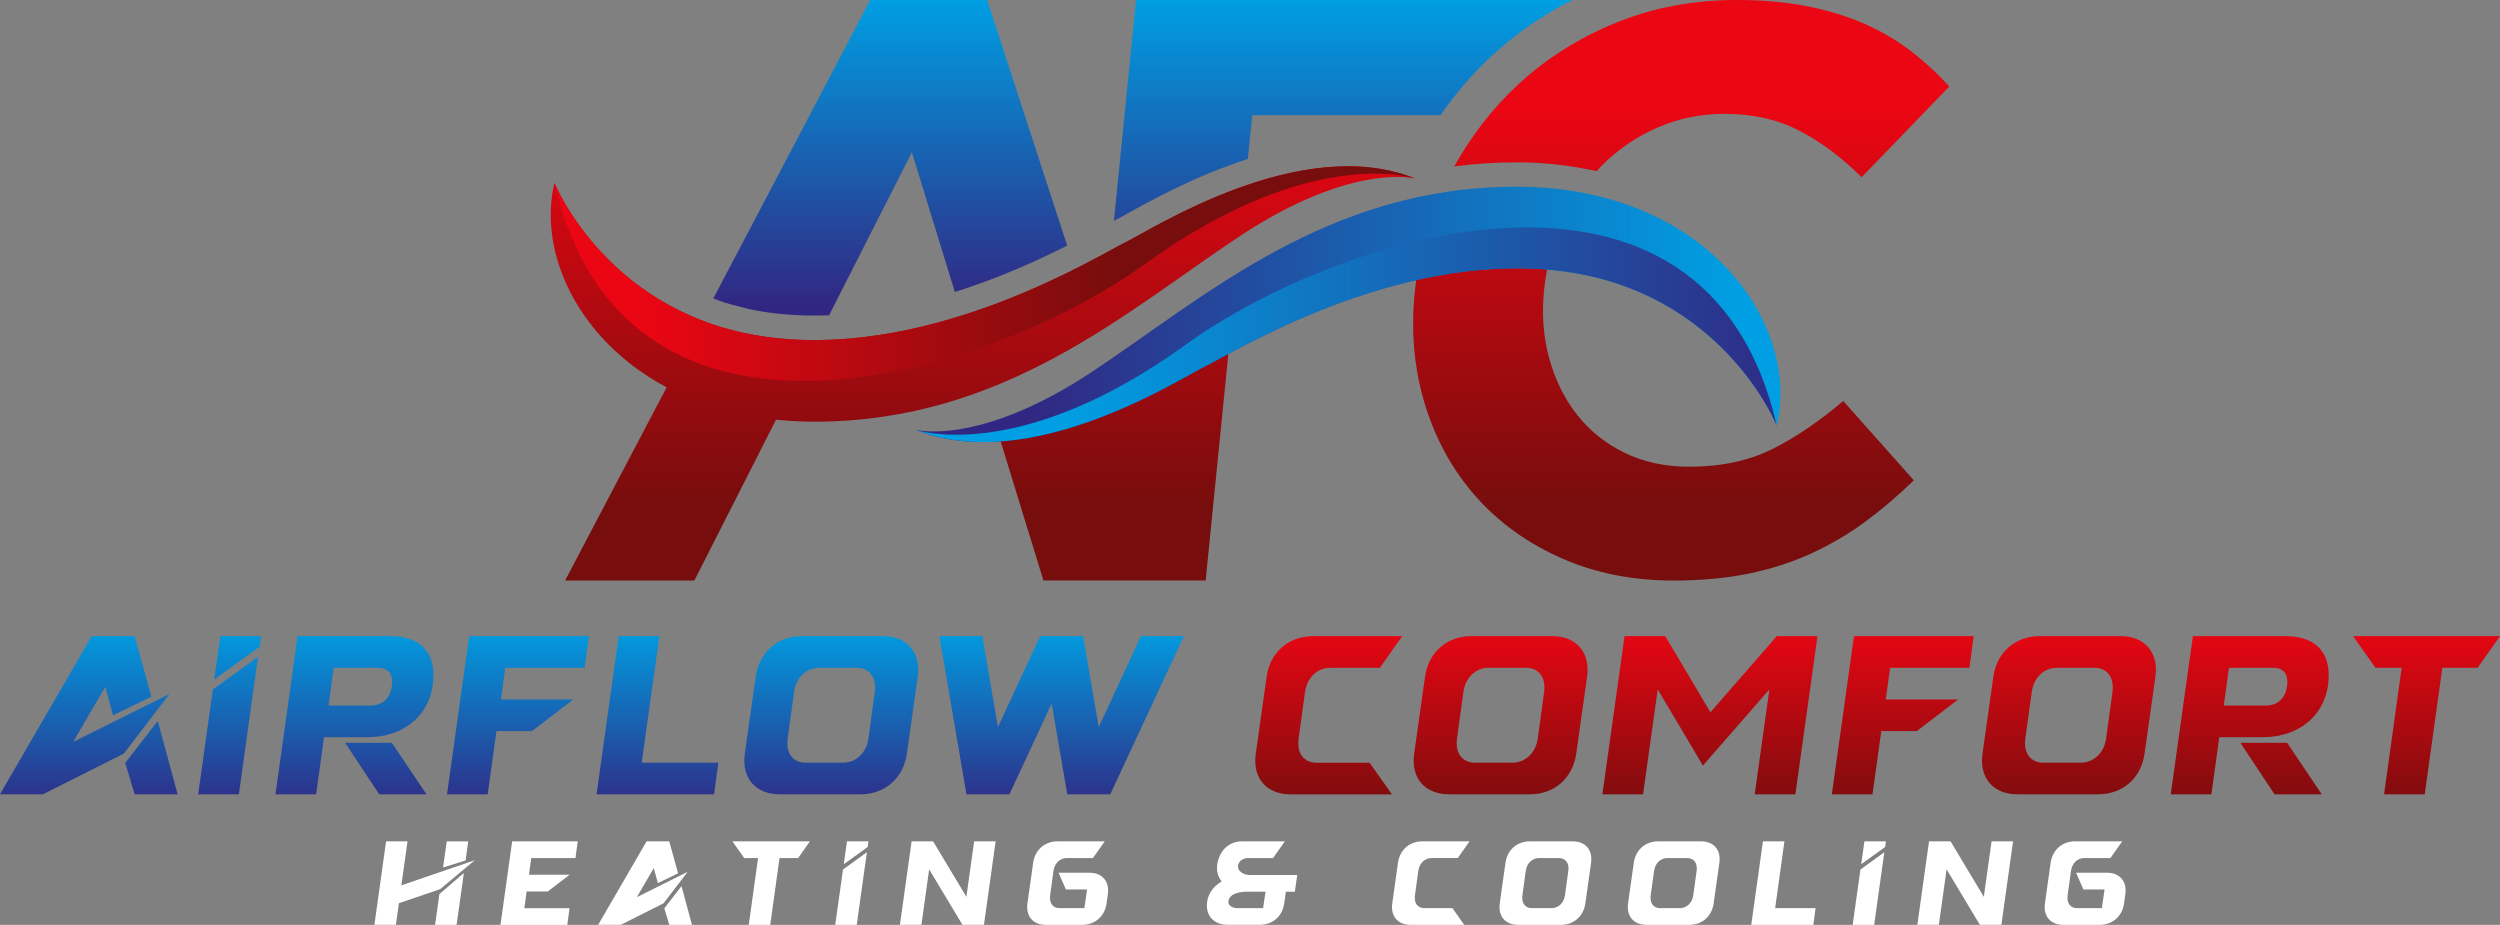
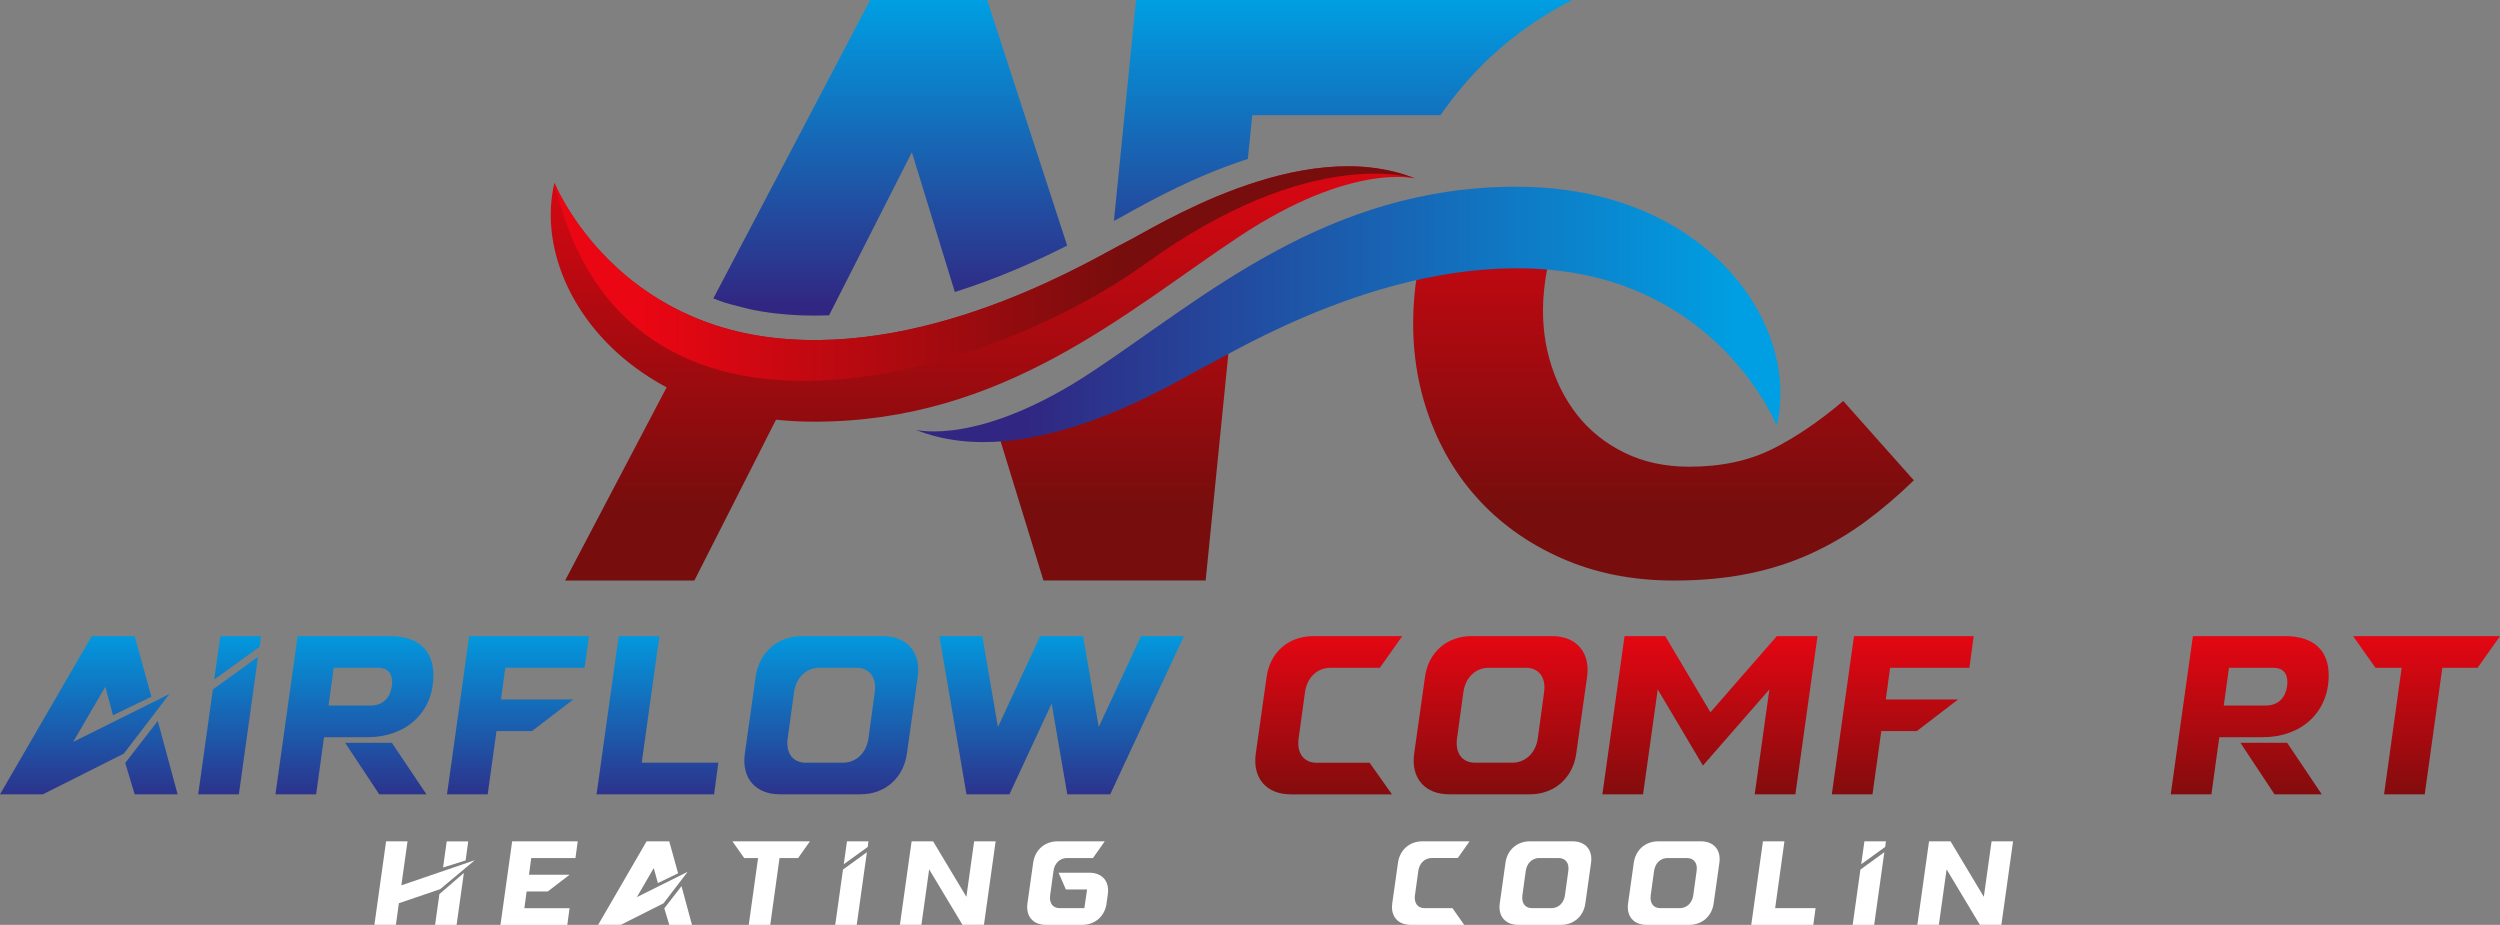
<svg xmlns="http://www.w3.org/2000/svg" xmlns:xlink="http://www.w3.org/1999/xlink" id="Layer_2" data-name="Layer 2" viewBox="0 0 476.96 176.45">
  <rect x="0" y="0" width="476.96" height="176.45" fill="#808080" stroke="none" />
  <defs>
    <style>
      .cls-1 {
        fill: url(#linear-gradient);
      }

      .cls-1, .cls-2, .cls-3, .cls-4, .cls-5, .cls-6, .cls-7, .cls-8, .cls-9, .cls-10, .cls-11, .cls-12, .cls-13, .cls-14, .cls-15, .cls-16, .cls-17, .cls-18, .cls-19, .cls-20, .cls-21, .cls-22, .cls-23, .cls-24, .cls-25 {
        stroke-width: 0px;
      }

      .cls-2 {
        fill: url(#linear-gradient-11);
      }

      .cls-3 {
        fill: url(#linear-gradient-12);
      }

      .cls-4 {
        fill: url(#linear-gradient-13);
      }

      .cls-5 {
        fill: url(#linear-gradient-10);
      }

      .cls-6 {
        fill: url(#linear-gradient-17);
      }

      .cls-7 {
        fill: url(#linear-gradient-16);
      }

      .cls-8 {
        fill: url(#linear-gradient-19);
      }

      .cls-9 {
        fill: url(#linear-gradient-15);
      }

      .cls-10 {
        fill: url(#linear-gradient-23);
      }

      .cls-11 {
        fill: url(#linear-gradient-21);
      }

      .cls-12 {
        fill: url(#linear-gradient-18);
      }

      .cls-13 {
        fill: url(#linear-gradient-14);
      }

      .cls-14 {
        fill: url(#linear-gradient-22);
      }

      .cls-15 {
        fill: url(#linear-gradient-20);
      }

      .cls-16 {
        fill: url(#linear-gradient-24);
      }

      .cls-17 {
        fill: url(#linear-gradient-4);
      }

      .cls-18 {
        fill: url(#linear-gradient-2);
      }

      .cls-19 {
        fill: url(#linear-gradient-3);
      }

      .cls-20 {
        fill: url(#linear-gradient-8);
      }

      .cls-21 {
        fill: url(#linear-gradient-9);
      }

      .cls-22 {
        fill: url(#linear-gradient-7);
      }

      .cls-23 {
        fill: url(#linear-gradient-5);
      }

      .cls-24 {
        fill: url(#linear-gradient-6);
      }

      .cls-25 {
        fill: #fff;
      }
    </style>
    <linearGradient id="linear-gradient" x1="16.95" y1="119.46" x2="16.95" y2="155.18" gradientUnits="userSpaceOnUse">
      <stop offset="0" stop-color="#009ee2" />
      <stop offset="1" stop-color="#312782" />
    </linearGradient>
    <linearGradient id="linear-gradient-2" x1="43.8" x2="43.8" y2="155.18" xlink:href="#linear-gradient" />
    <linearGradient id="linear-gradient-3" x1="67.63" y1="119.46" x2="67.63" y2="155.18" xlink:href="#linear-gradient" />
    <linearGradient id="linear-gradient-4" x1="98.82" x2="98.82" y2="155.18" xlink:href="#linear-gradient" />
    <linearGradient id="linear-gradient-5" x1="125.44" y1="119.46" x2="125.44" y2="155.18" xlink:href="#linear-gradient" />
    <linearGradient id="linear-gradient-6" x1="158.59" y1="119.46" x2="158.59" y2="155.18" xlink:href="#linear-gradient" />
    <linearGradient id="linear-gradient-7" x1="202.55" y1="119.46" x2="202.55" y2="155.18" xlink:href="#linear-gradient" />
    <linearGradient id="linear-gradient-8" x1="253.5" y1="119.46" x2="253.5" y2="155.18" gradientUnits="userSpaceOnUse">
      <stop offset="0" stop-color="#ea0613" />
      <stop offset="1" stop-color="#770d0d" />
    </linearGradient>
    <linearGradient id="linear-gradient-9" x1="286.29" y1="119.46" x2="286.29" y2="155.18" xlink:href="#linear-gradient-8" />
    <linearGradient id="linear-gradient-10" x1="326.24" y1="119.46" x2="326.24" y2="155.18" xlink:href="#linear-gradient-8" />
    <linearGradient id="linear-gradient-11" x1="363.01" y1="119.46" x2="363.01" y2="155.18" xlink:href="#linear-gradient-8" />
    <linearGradient id="linear-gradient-12" x1="394.72" y1="119.46" x2="394.72" y2="155.18" xlink:href="#linear-gradient-8" />
    <linearGradient id="linear-gradient-13" x1="429.21" y1="119.46" x2="429.21" y2="155.18" xlink:href="#linear-gradient-8" />
    <linearGradient id="linear-gradient-14" x1="462.95" y1="119.46" x2="462.95" y2="155.18" xlink:href="#linear-gradient-8" />
    <linearGradient id="linear-gradient-15" x1="128.53" y1="21.42" x2="128.53" y2="97.17" xlink:href="#linear-gradient-8" />
    <linearGradient id="linear-gradient-16" x1="324.67" y1="21.42" x2="324.67" y2="97.17" xlink:href="#linear-gradient-8" />
    <linearGradient id="linear-gradient-17" x1="317.37" y1="21.42" x2="317.37" y2="97.17" xlink:href="#linear-gradient-8" />
    <linearGradient id="linear-gradient-18" x1="212.67" y1="21.42" x2="212.67" y2="97.17" xlink:href="#linear-gradient-8" />
    <linearGradient id="linear-gradient-19" x1="187.55" y1="21.42" x2="187.55" y2="97.17" xlink:href="#linear-gradient-8" />
    <linearGradient id="linear-gradient-20" x1="169.84" y1=".29" x2="169.84" y2="58.13" xlink:href="#linear-gradient" />
    <linearGradient id="linear-gradient-21" x1="256.24" y1=".29" x2="256.24" y2="58.13" xlink:href="#linear-gradient" />
    <linearGradient id="linear-gradient-22" x1="330.8" y1="59.98" x2="195.94" y2="59.98" xlink:href="#linear-gradient" />
    <linearGradient id="linear-gradient-23" x1="203.39" y1="63.87" x2="344.82" y2="63.87" xlink:href="#linear-gradient" />
    <linearGradient id="linear-gradient-24" x1="122.93" y1="52.2" x2="214.41" y2="52.2" xlink:href="#linear-gradient-8" />
  </defs>
  <g id="Layer_1-2" data-name="Layer 1">
    <g>
      <g>
        <g>
          <path class="cls-1" d="M21.56,136.45l-1.47-5.43-6.13,10.52,18.37-9.14-8.71,11.38-15.44,7.76H0l17.5-30.18h8.19l3.19,11.56-7.33,3.54ZM25.7,151.55l-1.81-5.99,6.21-8.02,3.79,14.01h-8.19Z" />
          <path class="cls-18" d="M40.61,131.54l8.62-6.25-3.66,26.26h-7.76l2.8-20.01ZM40.87,129.64l1.17-8.28h7.76l-.26,2.03-8.67,6.25Z" />
          <path class="cls-19" d="M56.78,121.36h17.59c5.48,0,8.32,2.76,8.32,7.46,0,7.24-5.39,11.82-12.51,11.82h-8.36l-1.51,10.91h-7.76l4.23-30.18ZM70.71,134.6c2.59,0,3.79-1.77,4.05-3.7.22-1.47-.08-3.49-2.59-3.49h-8.5l-.99,7.2h8.02ZM74.76,141.71l6.6,9.83h-9.01l-6.51-9.83h8.92Z" />
          <path class="cls-17" d="M89.5,121.36h22.85l-.82,6.04h-15.13l-.82,6.04h13.8l-7.89,6.04h-6.77l-1.68,12.07h-7.76l4.23-30.18Z" />
          <path class="cls-23" d="M118.04,121.36h7.76l-3.37,24.15h14.62l-.82,6.04h-22.42l4.23-30.18Z" />
          <path class="cls-24" d="M144.17,129.12c.64-4.66,4.18-7.76,8.84-7.76h15.39c4.66,0,7.33,3.1,6.69,7.76l-2.07,14.66c-.65,4.66-4.18,7.76-8.84,7.76h-15.4c-4.65,0-7.33-3.1-6.68-7.76l2.07-14.66ZM153.74,145.51h7.07c2.5,0,4.49-1.85,4.88-4.66l1.2-8.8c.39-2.8-.99-4.65-3.49-4.65h-7.08c-2.5,0-4.44,1.85-4.83,4.65l-1.21,8.8c-.39,2.81.95,4.66,3.45,4.66Z" />
          <path class="cls-22" d="M209.62,138.7l8.06-17.33h8.19l-14.06,30.18h-8.19l-2.98-17.33-8.06,17.33h-8.19l-5.17-30.18h8.19l2.98,17.33,8.06-17.33h8.19l2.98,17.33Z" />
          <path class="cls-20" d="M246.26,151.55c-4.65,0-7.33-3.1-6.68-7.76l2.07-14.66c.64-4.66,4.18-7.76,8.84-7.76h17.03l-4.27,6.04h-9.45c-2.5,0-4.44,1.85-4.83,4.65l-1.21,8.8c-.39,2.81.95,4.66,3.45,4.66h10.09l4.27,6.04h-19.32Z" />
          <path class="cls-21" d="M271.87,129.12c.64-4.66,4.18-7.76,8.84-7.76h15.39c4.66,0,7.33,3.1,6.69,7.76l-2.07,14.66c-.65,4.66-4.18,7.76-8.84,7.76h-15.4c-4.65,0-7.33-3.1-6.68-7.76l2.07-14.66ZM281.44,145.51h7.07c2.5,0,4.49-1.85,4.88-4.66l1.2-8.8c.39-2.8-.99-4.65-3.49-4.65h-7.08c-2.5,0-4.44,1.85-4.83,4.65l-1.21,8.8c-.39,2.81.95,4.66,3.45,4.66Z" />
          <path class="cls-5" d="M309.94,121.36h7.76l8.62,14.53,12.67-14.53h7.76l-4.22,30.18h-7.76l2.8-20.01-12.68,14.53-8.62-14.53-2.8,20.01h-7.76l4.23-30.18Z" />
          <path class="cls-2" d="M353.7,121.36h22.85l-.82,6.04h-15.13l-.82,6.04h13.8l-7.89,6.04h-6.77l-1.68,12.07h-7.76l4.23-30.18Z" />
-           <path class="cls-3" d="M380.3,129.12c.64-4.66,4.18-7.76,8.84-7.76h15.39c4.66,0,7.33,3.1,6.69,7.76l-2.07,14.66c-.65,4.66-4.18,7.76-8.84,7.76h-15.4c-4.65,0-7.33-3.1-6.68-7.76l2.07-14.66ZM389.87,145.51h7.07c2.5,0,4.49-1.85,4.88-4.66l1.2-8.8c.39-2.8-.99-4.65-3.49-4.65h-7.08c-2.5,0-4.44,1.85-4.83,4.65l-1.21,8.8c-.39,2.81.95,4.66,3.45,4.66Z" />
          <path class="cls-4" d="M418.37,121.36h17.59c5.48,0,8.32,2.76,8.32,7.46,0,7.24-5.39,11.82-12.51,11.82h-8.36l-1.51,10.91h-7.76l4.23-30.18ZM432.29,134.6c2.59,0,3.79-1.77,4.05-3.7.22-1.47-.08-3.49-2.59-3.49h-8.5l-.99,7.2h8.02ZM436.35,141.71l6.6,9.83h-9.01l-6.51-9.83h8.92Z" />
          <path class="cls-13" d="M458.2,127.4h-5l-4.27-6.04h28.03l-4.27,6.04h-6.73l-3.36,24.15h-7.76l3.36-24.15Z" />
        </g>
        <g>
          <path class="cls-25" d="M73.65,160.51h4.1l-1.18,8.4,14.02-4.8-6.62,5.53-7.87,2.68-.57,4.12h-4.1l2.23-15.93ZM83.83,170.58l4.67-4.03-1.39,9.9h-4.1l.82-5.87ZM84.53,165.5l.7-4.98h4.1l-.5,3.64-4.3,1.34Z" />
          <path class="cls-25" d="M97.7,160.51h12.52l-.43,3.19h-8.44l-.43,3.19h7.74l-4.16,3.19h-4.03l-.43,3.19h8.62l-.43,3.19h-12.75l2.23-15.93Z" />
          <path class="cls-25" d="M125.51,168.48l-.78-2.87-3.23,5.55,9.69-4.83-4.6,6.01-8.15,4.1h-4.32l9.24-15.93h4.32l1.69,6.1-3.87,1.87ZM127.69,176.45l-.95-3.16,3.28-4.23,2,7.39h-4.32Z" />
          <path class="cls-25" d="M144.62,163.7h-2.64l-2.25-3.19h14.79l-2.25,3.19h-3.55l-1.77,12.75h-4.1l1.78-12.75Z" />
          <path class="cls-25" d="M160.84,165.89l4.55-3.3-1.94,13.86h-4.1l1.48-10.56ZM160.98,164.88l.61-4.37h4.1l-.14,1.07-4.57,3.3Z" />
          <path class="cls-25" d="M173.92,160.51h4.1l6.35,10.59,1.48-10.59h4.1l-2.23,15.93h-4.1l-6.35-10.58-1.48,10.58h-4.1l2.23-15.93Z" />
          <path class="cls-25" d="M211.12,172.35c-.34,2.46-2.21,4.1-4.67,4.1h-6.9c-2.46,0-3.87-1.64-3.53-4.1l1.09-7.74c.34-2.46,2.21-4.1,4.67-4.1h8.99l-2.25,3.19h-4.98c-1.32,0-2.34.98-2.55,2.46l-.64,4.64c-.2,1.48.5,2.46,1.82,2.46h4.71l.52-3.57h-4.05l-1.39-3.19h5.87c2.46,0,3.87,1.64,3.53,4.1l-.25,1.75Z" />
-           <path class="cls-25" d="M245,172.39c-.34,2.43-2.21,4.05-4.67,4.05h-6.1c-2.46,0-3.98-1.5-3.98-3.69,0-2.05,1.18-3.62,2.82-4.59-.57-.71-.89-1.57-.89-2.57,0-.43.04-.86.18-1.32.64-2.34,2.3-3.76,4.69-3.76h8.08l-2.25,3.19h-4.76c-.73,0-1.64.39-1.86,1.21-.36,1.25.95,2.03,2.28,2.03h8.95l-.46,3.19h-1.71l-.32,2.28ZM237.71,170.12s-2.85-.02-3.3,1.57c-.32,1.09.75,1.57,1.68,1.57h4.89l.46-3.14h-3.73Z" />
          <path class="cls-25" d="M269.15,176.45c-2.46,0-3.87-1.64-3.53-4.1l1.09-7.74c.34-2.46,2.21-4.1,4.67-4.1h8.99l-2.25,3.19h-4.98c-1.32,0-2.34.98-2.55,2.46l-.64,4.64c-.2,1.48.5,2.46,1.82,2.46h5.33l2.25,3.19h-10.2Z" />
          <path class="cls-25" d="M287.22,164.61c.34-2.46,2.21-4.1,4.67-4.1h8.13c2.46,0,3.87,1.64,3.53,4.1l-1.09,7.74c-.34,2.46-2.21,4.1-4.67,4.1h-8.13c-2.46,0-3.87-1.64-3.53-4.1l1.09-7.74ZM292.27,173.26h3.73c1.32,0,2.37-.98,2.57-2.46l.64-4.64c.21-1.48-.52-2.46-1.84-2.46h-3.73c-1.32,0-2.34.98-2.55,2.46l-.64,4.64c-.2,1.48.5,2.46,1.82,2.46Z" />
          <path class="cls-25" d="M311.7,164.61c.34-2.46,2.21-4.1,4.67-4.1h8.13c2.46,0,3.87,1.64,3.53,4.1l-1.09,7.74c-.34,2.46-2.21,4.1-4.67,4.1h-8.13c-2.46,0-3.87-1.64-3.53-4.1l1.09-7.74ZM316.75,173.26h3.73c1.32,0,2.37-.98,2.57-2.46l.64-4.64c.21-1.48-.52-2.46-1.84-2.46h-3.73c-1.32,0-2.34.98-2.55,2.46l-.64,4.64c-.2,1.48.5,2.46,1.82,2.46Z" />
          <path class="cls-25" d="M336.34,160.51h4.1l-1.77,12.75h7.71l-.43,3.19h-11.84l2.23-15.93Z" />
          <path class="cls-25" d="M354.95,165.89l4.55-3.3-1.94,13.86h-4.1l1.48-10.56ZM355.09,164.88l.61-4.37h4.1l-.14,1.07-4.57,3.3Z" />
          <path class="cls-25" d="M368.03,160.51h4.1l6.35,10.59,1.48-10.59h4.1l-2.23,15.93h-4.1l-6.35-10.58-1.48,10.58h-4.1l2.23-15.93Z" />
-           <path class="cls-25" d="M405.24,172.35c-.34,2.46-2.21,4.1-4.67,4.1h-6.9c-2.46,0-3.87-1.64-3.53-4.1l1.09-7.74c.34-2.46,2.21-4.1,4.67-4.1h8.99l-2.25,3.19h-4.98c-1.32,0-2.34.98-2.55,2.46l-.64,4.64c-.2,1.48.5,2.46,1.82,2.46h4.71l.52-3.57h-4.05l-1.39-3.19h5.87c2.46,0,3.87,1.64,3.53,4.1l-.25,1.75Z" />
        </g>
      </g>
      <g>
        <g>
          <g>
            <path class="cls-9" d="M139.37,74.96c-.84-.25-1.71-.55-2.49-.68h-.03c-2.65-1.23-5.31-2.46-8.04-3.48l-21,39.96h24.66l16.78-33.05c-1.19-.6-2.45-1.12-3.78-1.54-1.96-.62-4.03-.96-6.1-1.21Z" />
            <g>
-               <path class="cls-7" d="M277.44,31.75c3.81-.49,7.75-.78,11.89-.78,5.33,0,10.44.61,15.3,1.69.35-.38.68-.78,1.05-1.15,3.06-3.06,6.59-5.45,10.58-7.19,4-1.73,8.24-2.6,12.73-2.6,5.4,0,10.17,1.07,14.29,3.21,4.12,2.14,8.08,5.1,11.89,8.87l16.72-17.29c-2.2-2.45-4.63-4.69-7.28-6.73-2.65-2.04-5.59-3.77-8.81-5.2-3.22-1.43-6.86-2.55-10.91-3.37C340.85.41,336.32,0,331.33,0c-8.26,0-15.96,1.45-23.08,4.36-7.13,2.91-13.39,6.89-18.79,11.93-4.81,4.49-8.78,9.67-12.02,15.46Z" />
              <path class="cls-6" d="M338.12,85.67c-4.46,2.24-9.75,3.37-15.86,3.37-4.59,0-8.71-.89-12.35-2.68-3.65-1.78-6.67-4.21-9.06-7.27-2.4-3.06-4.15-6.63-5.28-10.71-1.12-4.08-1.45-8.41-.99-13l.03-.3c.27-2.68.82-5.25,1.59-7.74-2.86-1.38-6.24-2.18-10.13-2.18-6.69,0-11.85,2.38-15.51,6.03-.23,1.38-.47,2.77-.61,4.19l-.03.31c-.77,7.65-.11,14.84,1.97,21.57,2.08,6.73,5.32,12.57,9.72,17.52,4.4,4.95,9.82,8.85,16.26,11.7,6.45,2.86,13.6,4.28,21.45,4.28,5.2,0,9.93-.44,14.2-1.3,4.27-.87,8.24-2.14,11.93-3.82,3.69-1.69,7.13-3.7,10.32-6.04,3.19-2.35,6.31-4.99,9.36-7.96l-13.47-15.14c-4.57,3.88-9.08,6.94-13.54,9.18Z" />
            </g>
            <path class="cls-12" d="M210.58,74.71c-2.98,1.67-5.98,3.26-9.05,4.76-1.31.64-6.95,1.93-3.01,1.73-2.8.14-5.49.76-8,1.75l8.55,27.8h25.3s5.65,0,5.65,0l4.81-48c-1.67.44-3.34,1-4.96,1.72-6.68,2.97-12.91,6.66-19.27,10.23Z" />
          </g>
          <path class="cls-8" d="M105.78,34.88s10.34,25.85,41.6,29.54c31.26,3.69,62.38-15.79,67.29-18.16,4.91-2.37,33.52-20.99,55.36-12.19,0,0-12.02-3.22-33.52,11-21.5,14.22-44.86,35.38-81.09,35.38-36.23,0-54.24-26.31-49.64-45.58Z" />
        </g>
        <g>
          <path class="cls-15" d="M188.33,0h-22.31l-29.93,56.94c.09.03.18.07.28.1.64.23,1.24.49,1.91.7.97.31,2.02.55,3.05.81.53.13,1.02.3,1.57.41,1.61.35,3.28.63,5.03.83,3.42.4,6.84.5,10.24.37l15.8-31.11,8.2,26.66c8.54-2.69,15.99-6.1,21.43-8.86L188.33,0Z" />
          <path class="cls-11" d="M284.39,10.86c4.61-4.31,9.83-7.94,15.56-10.86h-83.21l-4.22,42.14s.1-.05.13-.07c.52-.25,1.32-.7,2.37-1.29,4.69-2.6,13.15-7.28,23.05-10.45l.84-8.35h35.9c2.82-4.03,5.99-7.78,9.58-11.14Z" />
        </g>
        <path class="cls-14" d="M338.97,81.19s-10.34-25.85-41.6-29.54c-31.26-3.69-62.38,15.79-67.29,18.16-4.91,2.37-33.52,20.99-55.36,12.19,0,0,12.02,3.22,33.52-11,21.5-14.22,44.86-35.38,81.09-35.38,36.23,0,54.24,26.31,49.64,45.58Z" />
-         <path class="cls-10" d="M226.15,65.8c29.66-21.41,99.33-43.35,112.82,15.39,0,0-10.34-25.85-41.6-29.54-31.26-3.69-62.38,15.79-67.29,18.16-4.91,2.37-33.52,20.99-55.36,12.19,0,0,19.56,6.81,51.44-16.2Z" />
+         <path class="cls-10" d="M226.15,65.8Z" />
        <path class="cls-16" d="M218.59,50.27c-29.66,21.41-99.33,43.35-112.82-15.39,0,0,10.34,25.85,41.6,29.54,31.26,3.69,62.38-15.79,67.29-18.16s33.52-20.99,55.36-12.19c0,0-19.56-6.81-51.44,16.2Z" />
      </g>
    </g>
  </g>
</svg>